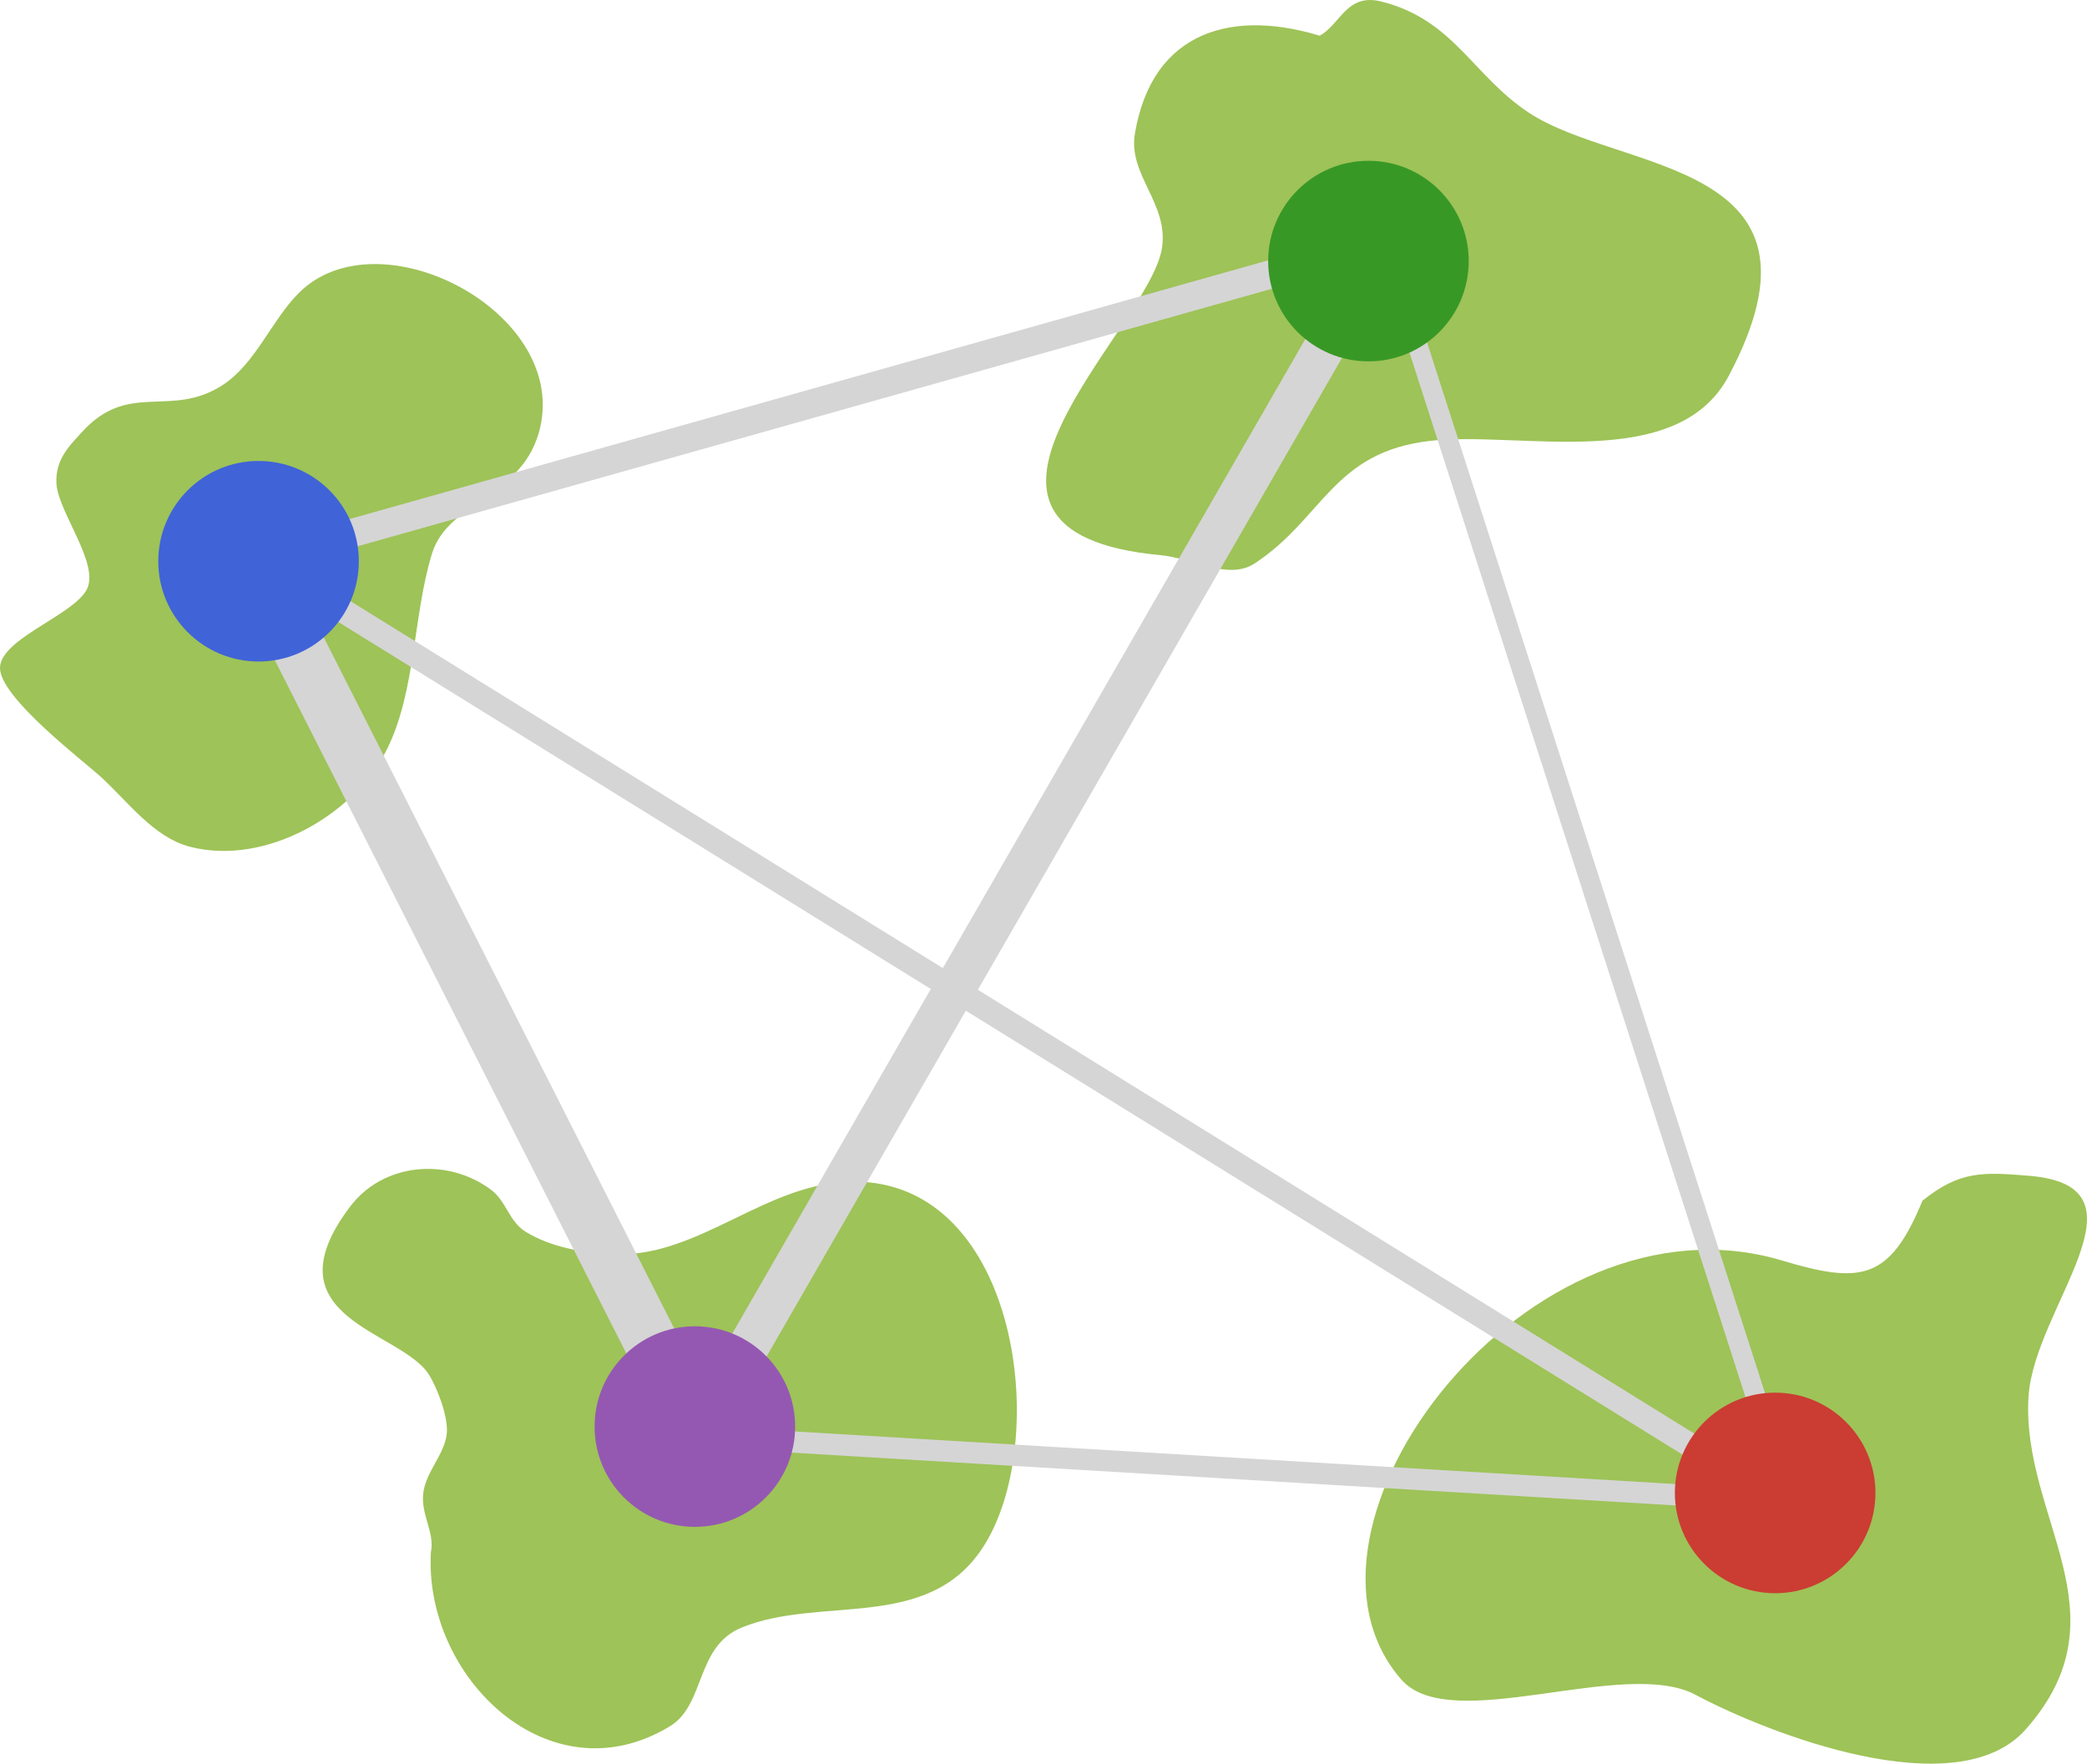
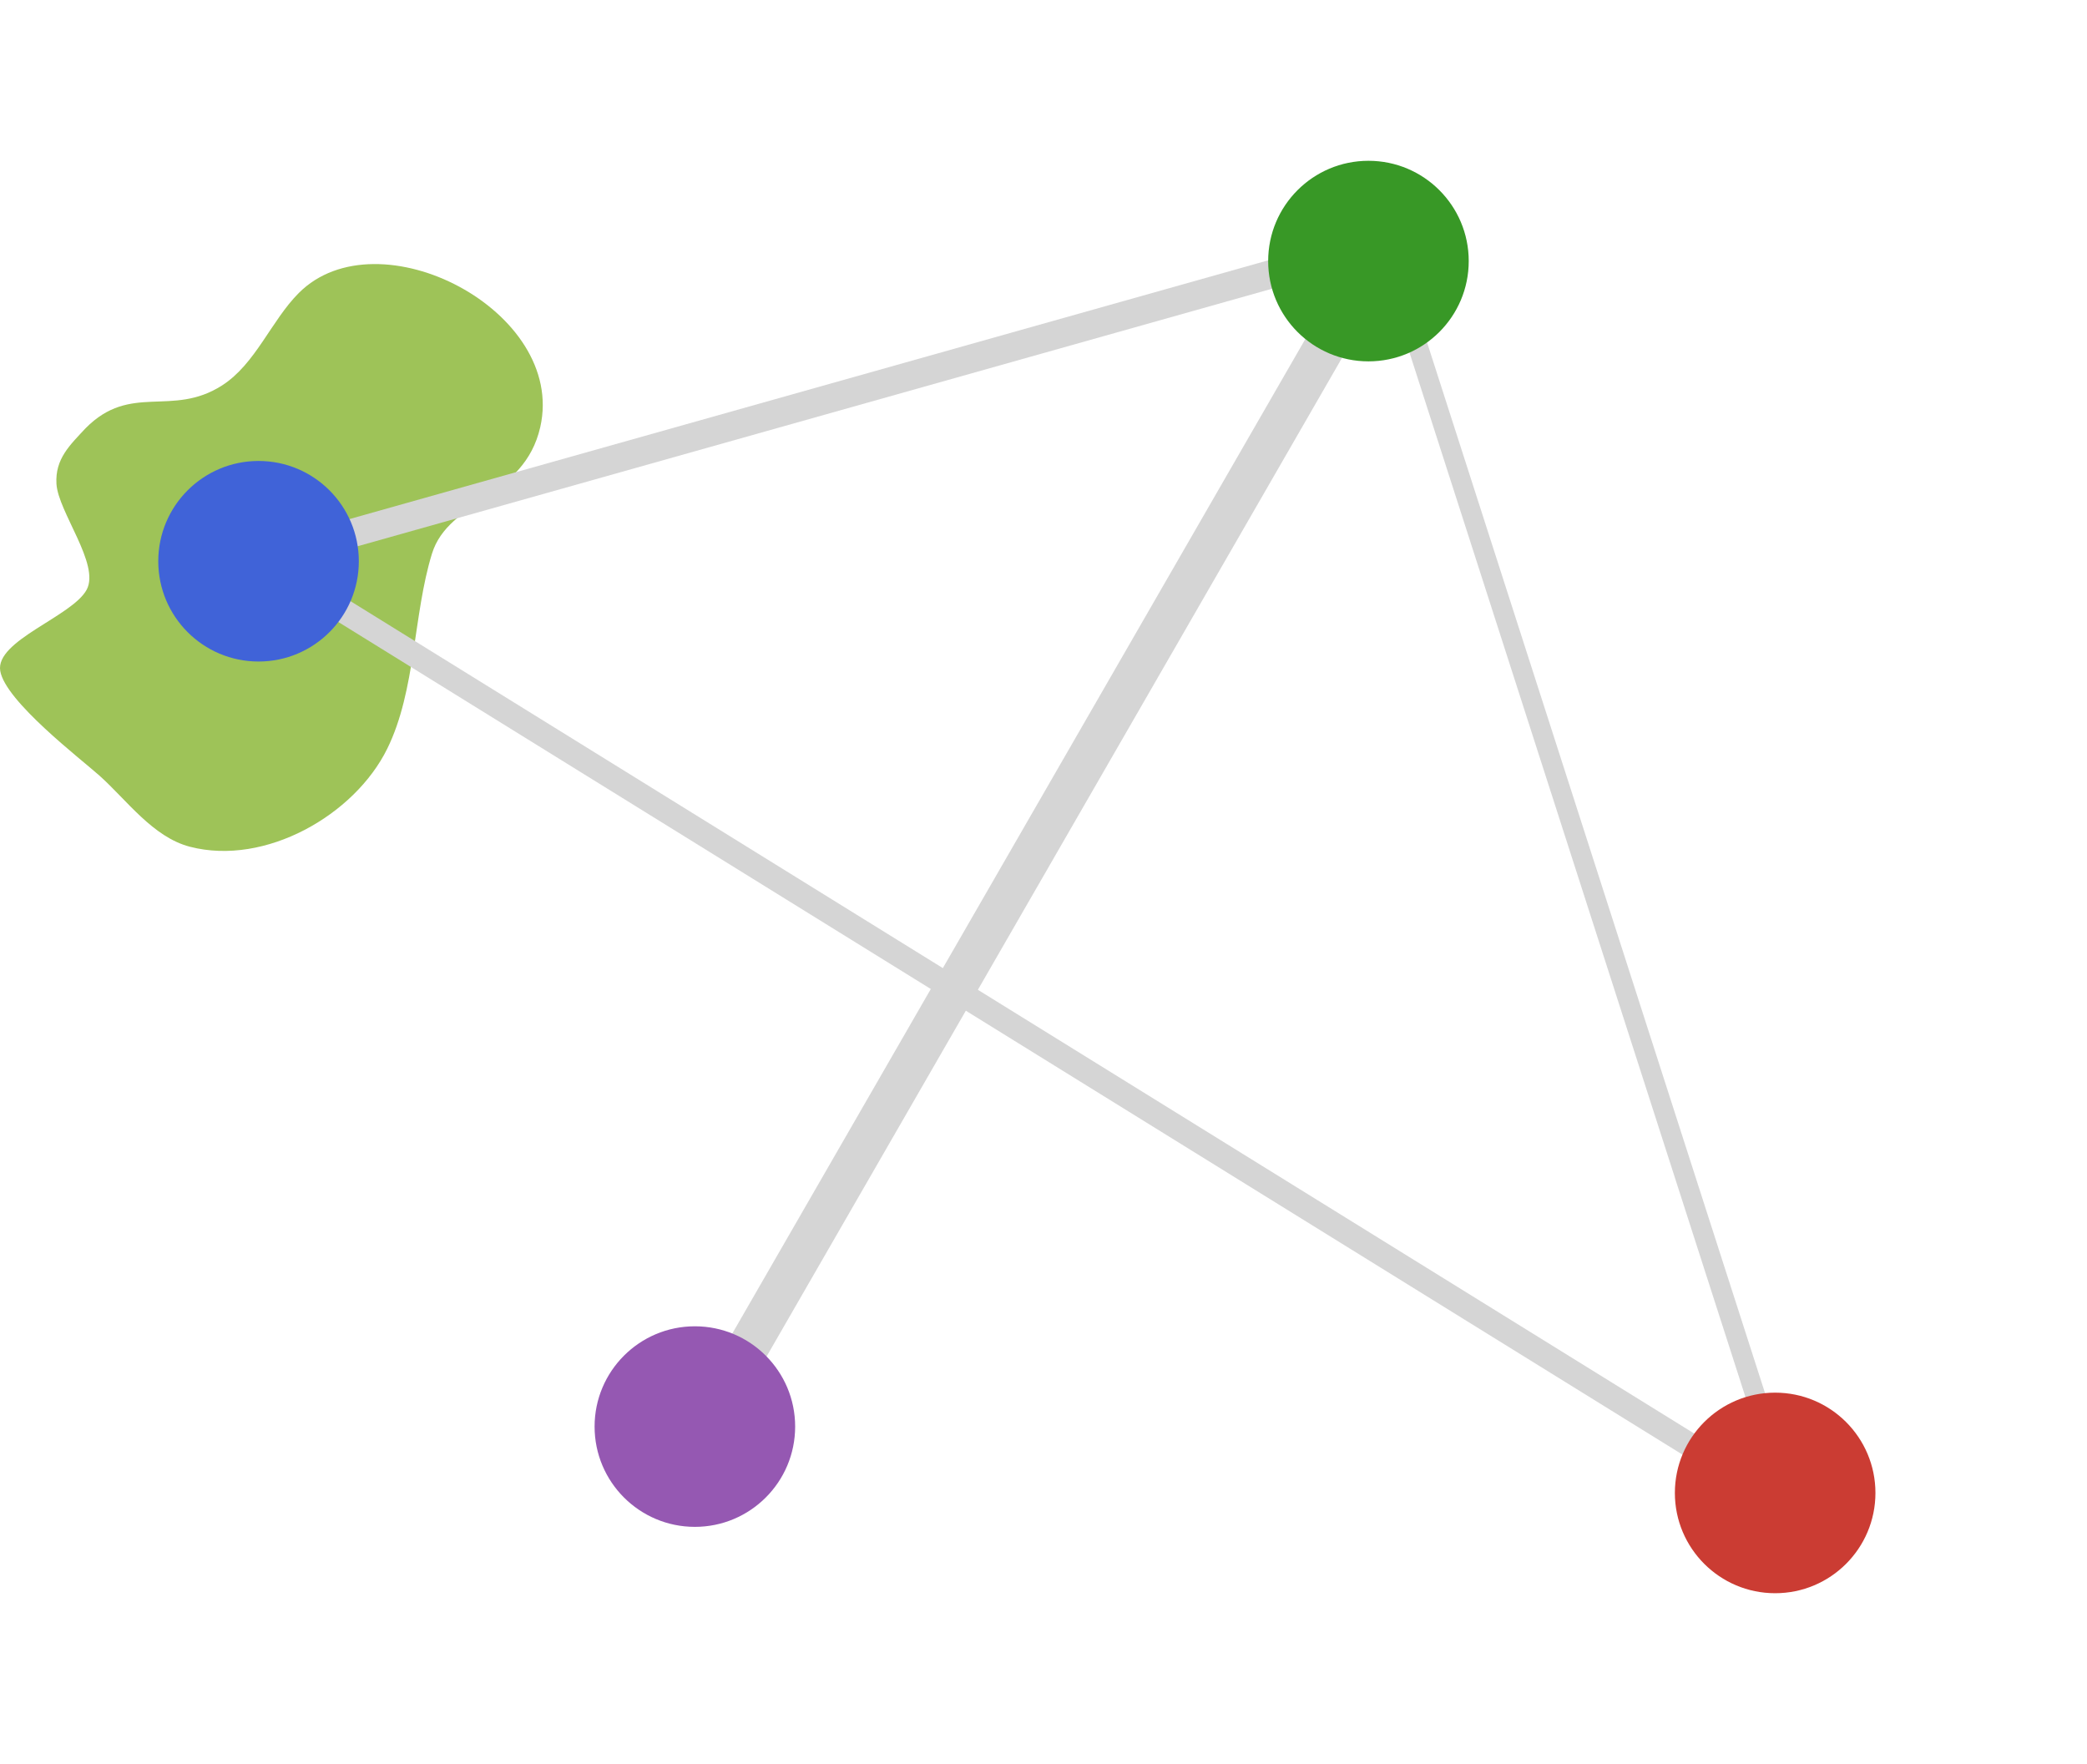
<svg xmlns="http://www.w3.org/2000/svg" xmlns:ns1="http://www.inkscape.org/namespaces/inkscape" xmlns:ns2="http://sodipodi.sourceforge.net/DTD/sodipodi-0.dtd" width="48.908mm" height="41.33mm" viewBox="0 0 48.908 41.33" version="1.1" id="svg5" ns1:version="1.1.1 (eb90963e84, 2021-10-02)" ns2:docname="logo-dark.svg">
  <ns2:namedview id="namedview7" pagecolor="#505050" bordercolor="#ffffff" borderopacity="1" ns1:pageshadow="0" ns1:pageopacity="0" ns1:pagecheckerboard="1" ns1:document-units="mm" showgrid="false" ns1:zoom="5.0601537" ns1:cx="65.610655" ns1:cy="73.811987" ns1:window-width="2560" ns1:window-height="1320" ns1:window-x="0" ns1:window-y="27" ns1:window-maximized="1" ns1:current-layer="layer1" />
  <defs id="defs2">
    <ns1:path-effect effect="fill_between_many" method="originald" linkedpaths="#path5287,0,1|#path3770,0,1|#path3115-9,0,1|#path3115-9-0,0,1|#path5285,0,1" id="path-effect5600" is_visible="true" lpeversion="0" join="true" close="true" autoreverse="true" applied="false" />
  </defs>
  <g ns1:label="Layer 1" ns1:groupmode="layer" id="layer1" transform="translate(-43.694,-68.884)">
-     <path style="fill:#9ec358;fill-opacity:1;stroke:none;stroke-width:0.289px;stroke-linecap:butt;stroke-linejoin:miter;stroke-opacity:1" d="m 53.792,105.251 c -0.17,2.94 2.774,5.794 5.595,4.09 0.847,-0.512 0.599,-1.874 1.689,-2.318 1.845,-0.752 4.324,0.097 5.625,-1.837 1.651,-2.452 0.898,-8.63 -3.009,-8.612 -2.047,0.009 -3.595,1.774 -5.609,1.704 -0.677,-0.024 -1.479,-0.164 -2.067,-0.527 -0.399,-0.246 -0.451,-0.714 -0.814,-0.986 -1.022,-0.764 -2.526,-0.633 -3.301,0.391 -1.988,2.627 1.192,2.904 1.843,3.939 0.2,0.318 0.468,1.014 0.418,1.403 -0.061,0.472 -0.465,0.854 -0.544,1.337 -0.084,0.51 0.272,0.963 0.174,1.416 z" id="path25882" ns1:export-filename="/home/vincent/repos/SpatialGraphs.jl/docs/src/assets/logo.png" ns1:export-xdpi="250" ns1:export-ydpi="250" />
-     <path style="fill:#9ec358;fill-opacity:1;stroke:none;stroke-width:0.355px;stroke-linecap:butt;stroke-linejoin:miter;stroke-opacity:1" d="m 74.777,69.771 c -2.164,-0.717 -4.083,-0.183 -4.488,2.25 -0.161,0.968 0.805,1.638 0.633,2.69 -0.31,1.895 -5.927,6.636 -0.027,7.183 0.733,0.068 1.585,0.598 2.201,0.194 1.606,-1.053 1.833,-2.615 4.115,-2.873 2.107,-0.238 5.781,0.763 6.994,-1.521 2.699,-5.081 -2.542,-4.752 -4.683,-6.169 -1.323,-0.875 -1.76,-2.181 -3.46,-2.606 -0.955,-0.239 -0.987,0.829 -1.733,0.887" id="path27042" ns1:export-filename="/home/vincent/repos/SpatialGraphs.jl/docs/src/assets/logo.png" ns1:export-xdpi="250" ns1:export-ydpi="250" />
    <path style="fill:none;stroke:#d5d5d5;stroke-width:0.965;stroke-linecap:butt;stroke-linejoin:miter;stroke-miterlimit:4;stroke-dasharray:none;stroke-opacity:1" d="M 75.846,75.085 60.309,102.047" id="path13144" ns2:nodetypes="cc" ns1:export-filename="/home/vincent/repos/SpatialGraphs.jl/docs/src/assets/logo.png" ns1:export-xdpi="250" ns1:export-ydpi="250" />
-     <path style="fill:#9ec358;fill-opacity:1;stroke:none;stroke-width:0.341px;stroke-linecap:butt;stroke-linejoin:miter;stroke-opacity:1" d="m 88.745,97.023 c -0.769,1.875 -1.454,1.95 -3.287,1.4 -5.932,-1.777 -12.031,6.269 -8.924,9.82 1.163,1.329 5.219,-0.54 6.898,0.358 1.692,0.905 6.114,2.63 7.73,0.813 2.406,-2.707 -0.1,-4.954 0.069,-7.794 0.125,-2.102 3.006,-4.934 0.022,-5.182 -1.091,-0.091 -1.637,-0.12 -2.509,0.585 z" id="path26314" ns1:export-filename="/home/vincent/repos/SpatialGraphs.jl/docs/src/assets/logo.png" ns1:export-xdpi="250" ns1:export-ydpi="250" />
    <path style="fill:none;stroke:#d5d5d5;stroke-width:0.465;stroke-linecap:butt;stroke-linejoin:miter;stroke-miterlimit:4;stroke-dasharray:none;stroke-opacity:1" d="m 76.247,74.902 9.383,29.169" id="path13672" ns2:nodetypes="cc" ns1:export-filename="/home/vincent/repos/SpatialGraphs.jl/docs/src/assets/logo.png" ns1:export-xdpi="250" ns1:export-ydpi="250" />
    <path style="fill:#9ec358;fill-opacity:1;stroke:none;stroke-width:0.215px;stroke-linecap:butt;stroke-linejoin:miter;stroke-opacity:1" d="m 45.7,78.919 c -0.366,0.394 -0.717,0.715 -0.683,1.303 0.038,0.655 1.025,1.886 0.709,2.479 -0.335,0.628 -2.149,1.193 -2.026,1.907 0.122,0.71 1.879,2.054 2.325,2.452 0.636,0.568 1.251,1.442 2.122,1.667 1.762,0.455 3.857,-0.741 4.623,-2.3 0.672,-1.367 0.604,-3.131 1.047,-4.568 0.389,-1.261 2.162,-1.308 2.538,-2.967 0.618,-2.726 -3.802,-5.005 -5.66,-3.141 -0.647,0.649 -1.013,1.663 -1.797,2.165 -1.182,0.756 -2.136,-0.071 -3.198,1.003 z" id="path26891" ns1:export-filename="/home/vincent/repos/SpatialGraphs.jl/docs/src/assets/logo.png" ns1:export-xdpi="250" ns1:export-ydpi="250" />
    <path style="fill:none;stroke:#d5d5d5;stroke-width:0.665;stroke-linecap:butt;stroke-linejoin:miter;stroke-miterlimit:4;stroke-dasharray:none;stroke-opacity:1" d="M 76.129,74.565 49.754,81.993" id="path13670" ns1:export-filename="/home/vincent/repos/SpatialGraphs.jl/docs/src/assets/logo.png" ns1:export-xdpi="250" ns1:export-ydpi="250" />
    <circle style="fill:#389826;fill-opacity:1;stroke:#ffffff;stroke-width:0;stroke-miterlimit:4;stroke-dasharray:none;stroke-dashoffset:0;stroke-opacity:1" id="path7962" cx="75.763" cy="75.002" r="2.35" ns1:export-filename="/home/vincent/repos/SpatialGraphs.jl/docs/src/assets/logo.png" ns1:export-xdpi="250" ns1:export-ydpi="250" />
-     <path style="fill:none;stroke:#d5d5d5;stroke-width:1.265;stroke-linecap:butt;stroke-linejoin:miter;stroke-miterlimit:4;stroke-dasharray:none;stroke-opacity:1" d="m 49.869,82.433 9.988,19.697" id="path13142" ns2:nodetypes="cc" ns1:export-filename="/home/vincent/repos/SpatialGraphs.jl/docs/src/assets/logo.png" ns1:export-xdpi="250" ns1:export-ydpi="250" />
    <path style="fill:none;stroke:#d5d5d5;stroke-width:0.565;stroke-linecap:butt;stroke-linejoin:miter;stroke-miterlimit:4;stroke-dasharray:none;stroke-opacity:1" d="M 50.282,82.297 86.211,104.552" id="path13148" ns2:nodetypes="cc" ns1:export-filename="/home/vincent/repos/SpatialGraphs.jl/docs/src/assets/logo.png" ns1:export-xdpi="250" ns1:export-ydpi="250" />
    <circle style="fill:#4063d8;fill-opacity:1;stroke:#ffffff;stroke-width:0;stroke-miterlimit:4;stroke-dasharray:none;stroke-dashoffset:0;stroke-opacity:1" id="path7962-1" cx="49.753" cy="82.036" r="2.35" ns1:export-filename="/home/vincent/repos/SpatialGraphs.jl/docs/src/assets/logo.png" ns1:export-xdpi="250" ns1:export-ydpi="250" />
-     <path style="fill:none;stroke:#d5d5d5;stroke-width:0.5;stroke-linecap:butt;stroke-linejoin:miter;stroke-miterlimit:4;stroke-dasharray:none;stroke-opacity:1" d="m 60.064,102.544 25.567,1.527" id="path13146" ns2:nodetypes="cc" ns1:export-filename="/home/vincent/repos/SpatialGraphs.jl/docs/src/assets/logo.png" ns1:export-xdpi="250" ns1:export-ydpi="250" />
    <circle style="fill:#9558b2;fill-opacity:1;stroke:#9558b2;stroke-width:0;stroke-miterlimit:4;stroke-dasharray:none;stroke-dashoffset:0;stroke-opacity:1" id="path7962-7" cx="59.978" cy="102.314" r="2.35" ns1:export-filename="/home/vincent/repos/SpatialGraphs.jl/docs/src/assets/logo.png" ns1:export-xdpi="250" ns1:export-ydpi="250" />
    <circle style="fill:#cb3c33;fill-opacity:1;stroke:#ffffff;stroke-width:0;stroke-miterlimit:4;stroke-dasharray:none;stroke-dashoffset:0;stroke-opacity:1" id="path7962-71" cx="85.294" cy="103.869" r="2.35" ns1:export-filename="/home/vincent/repos/SpatialGraphs.jl/docs/src/assets/logo.png" ns1:export-xdpi="250" ns1:export-ydpi="250" />
  </g>
</svg>